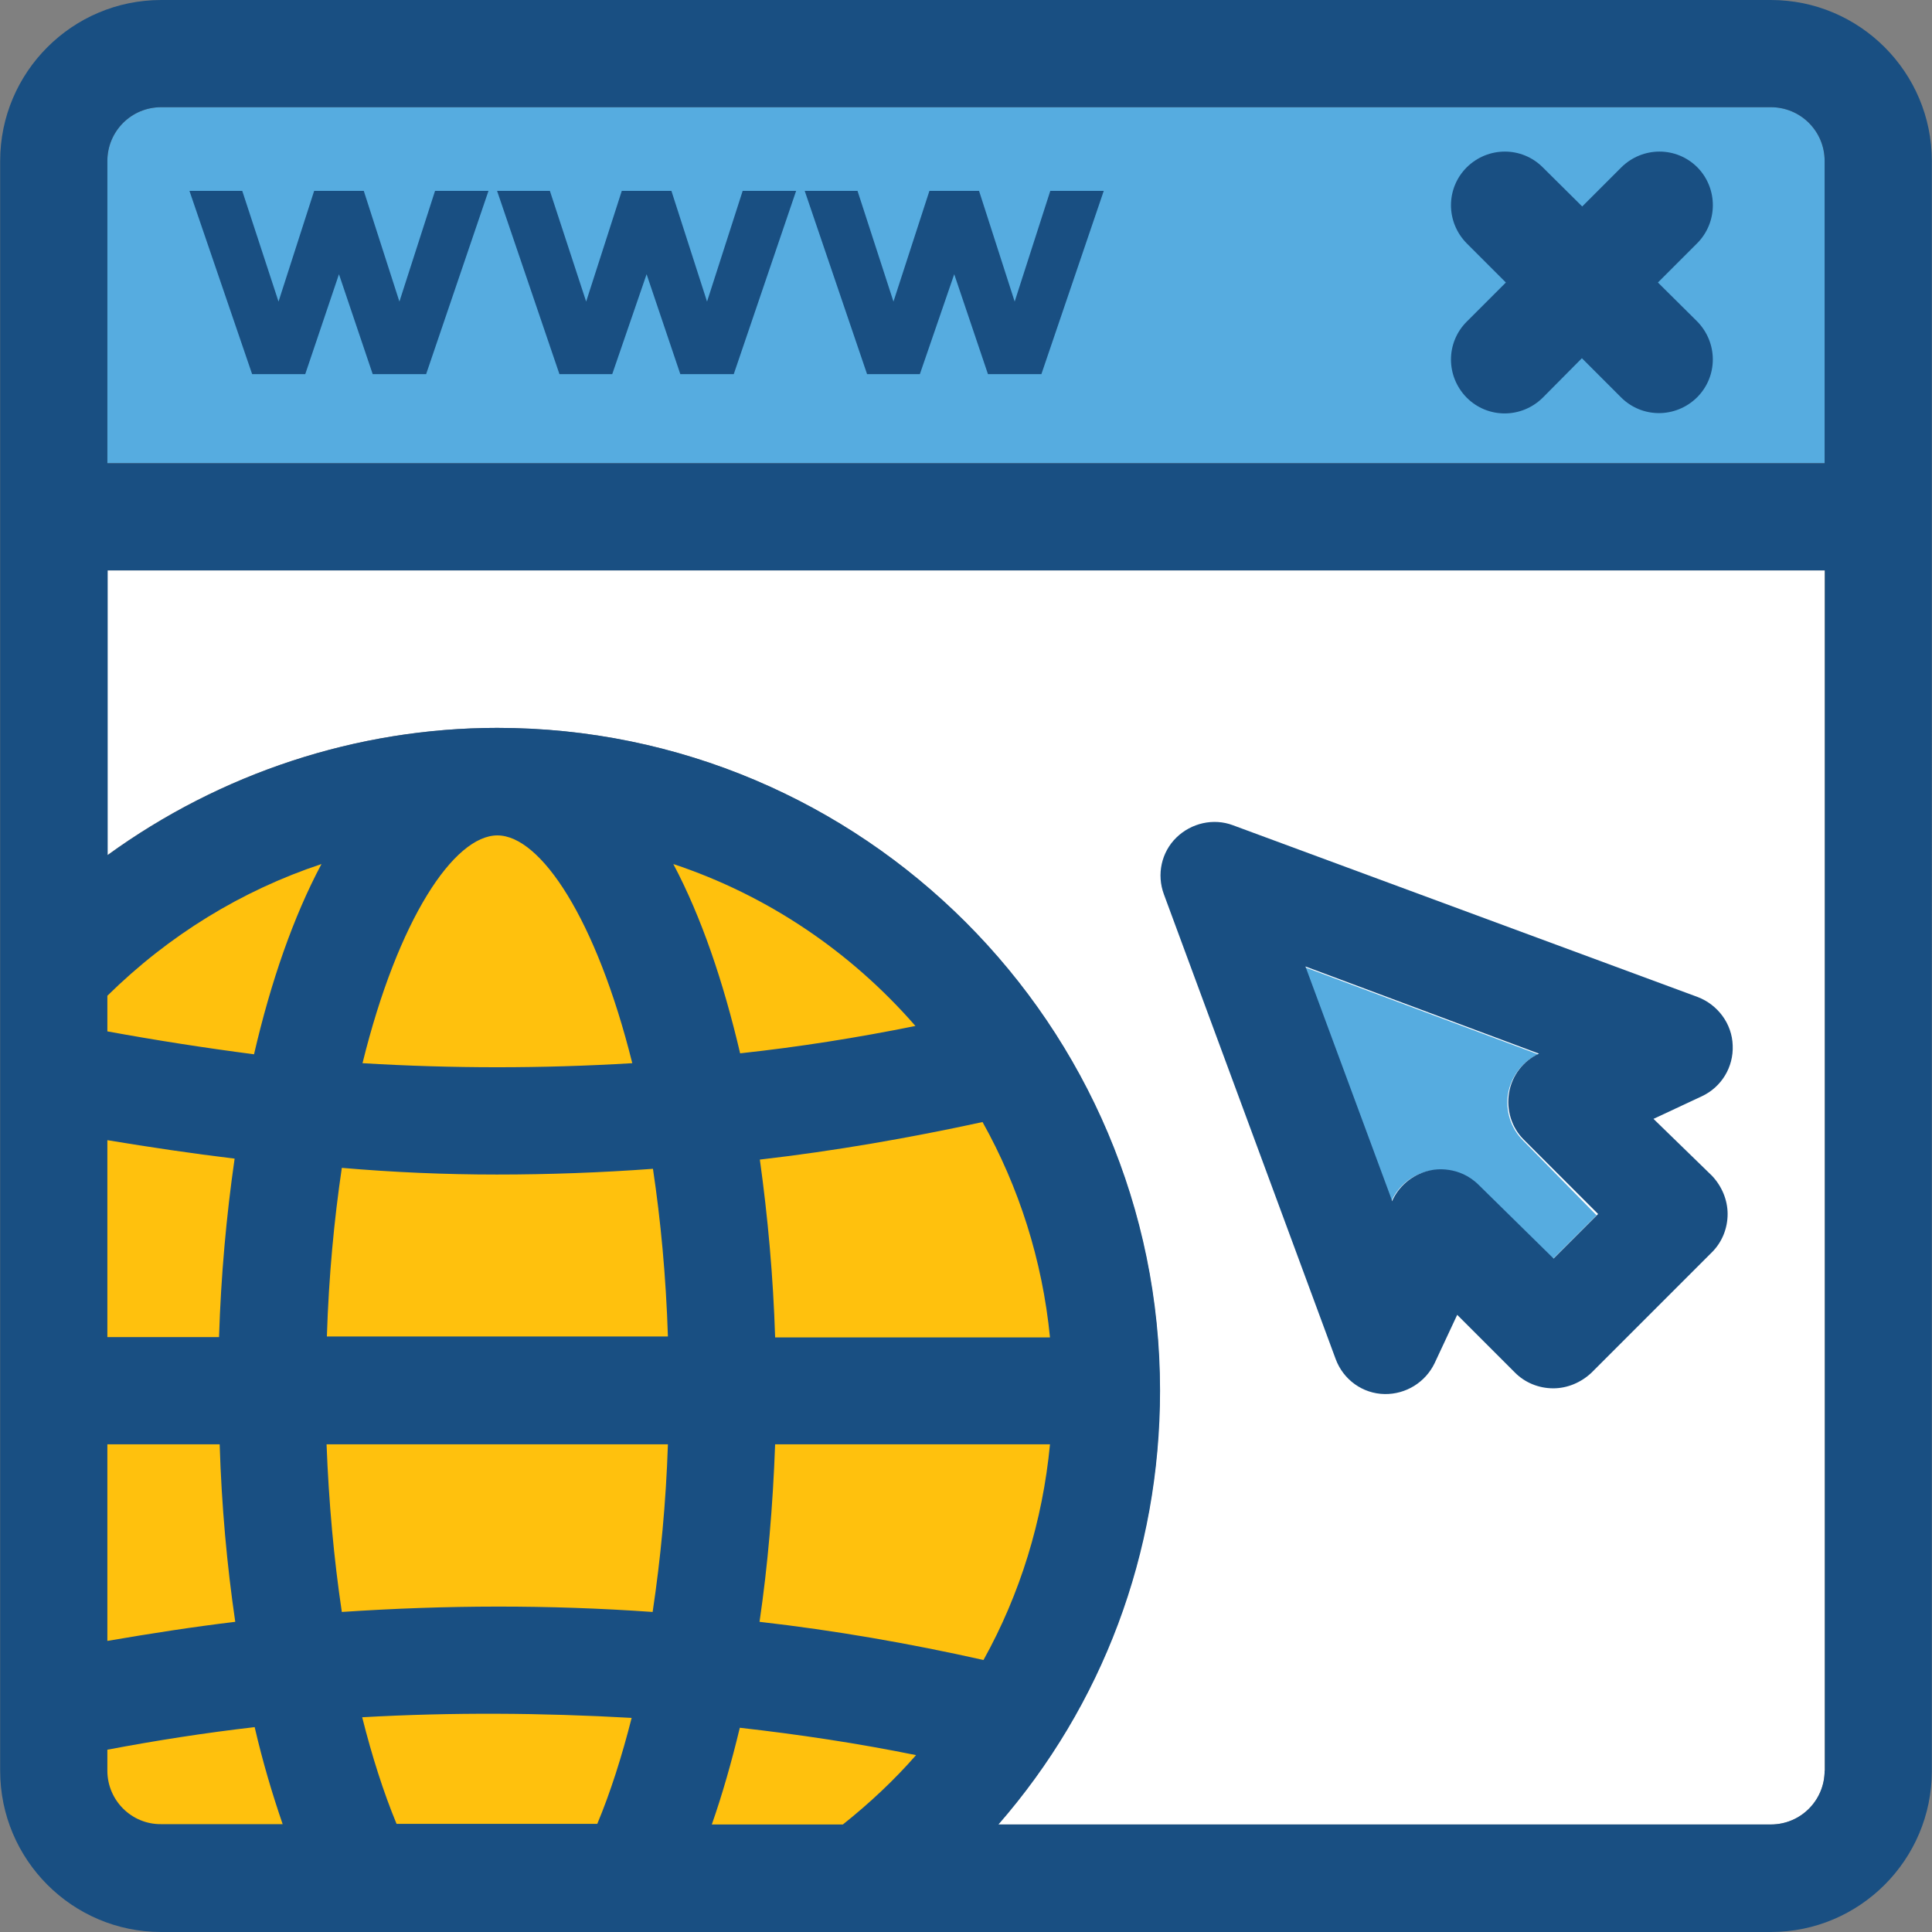
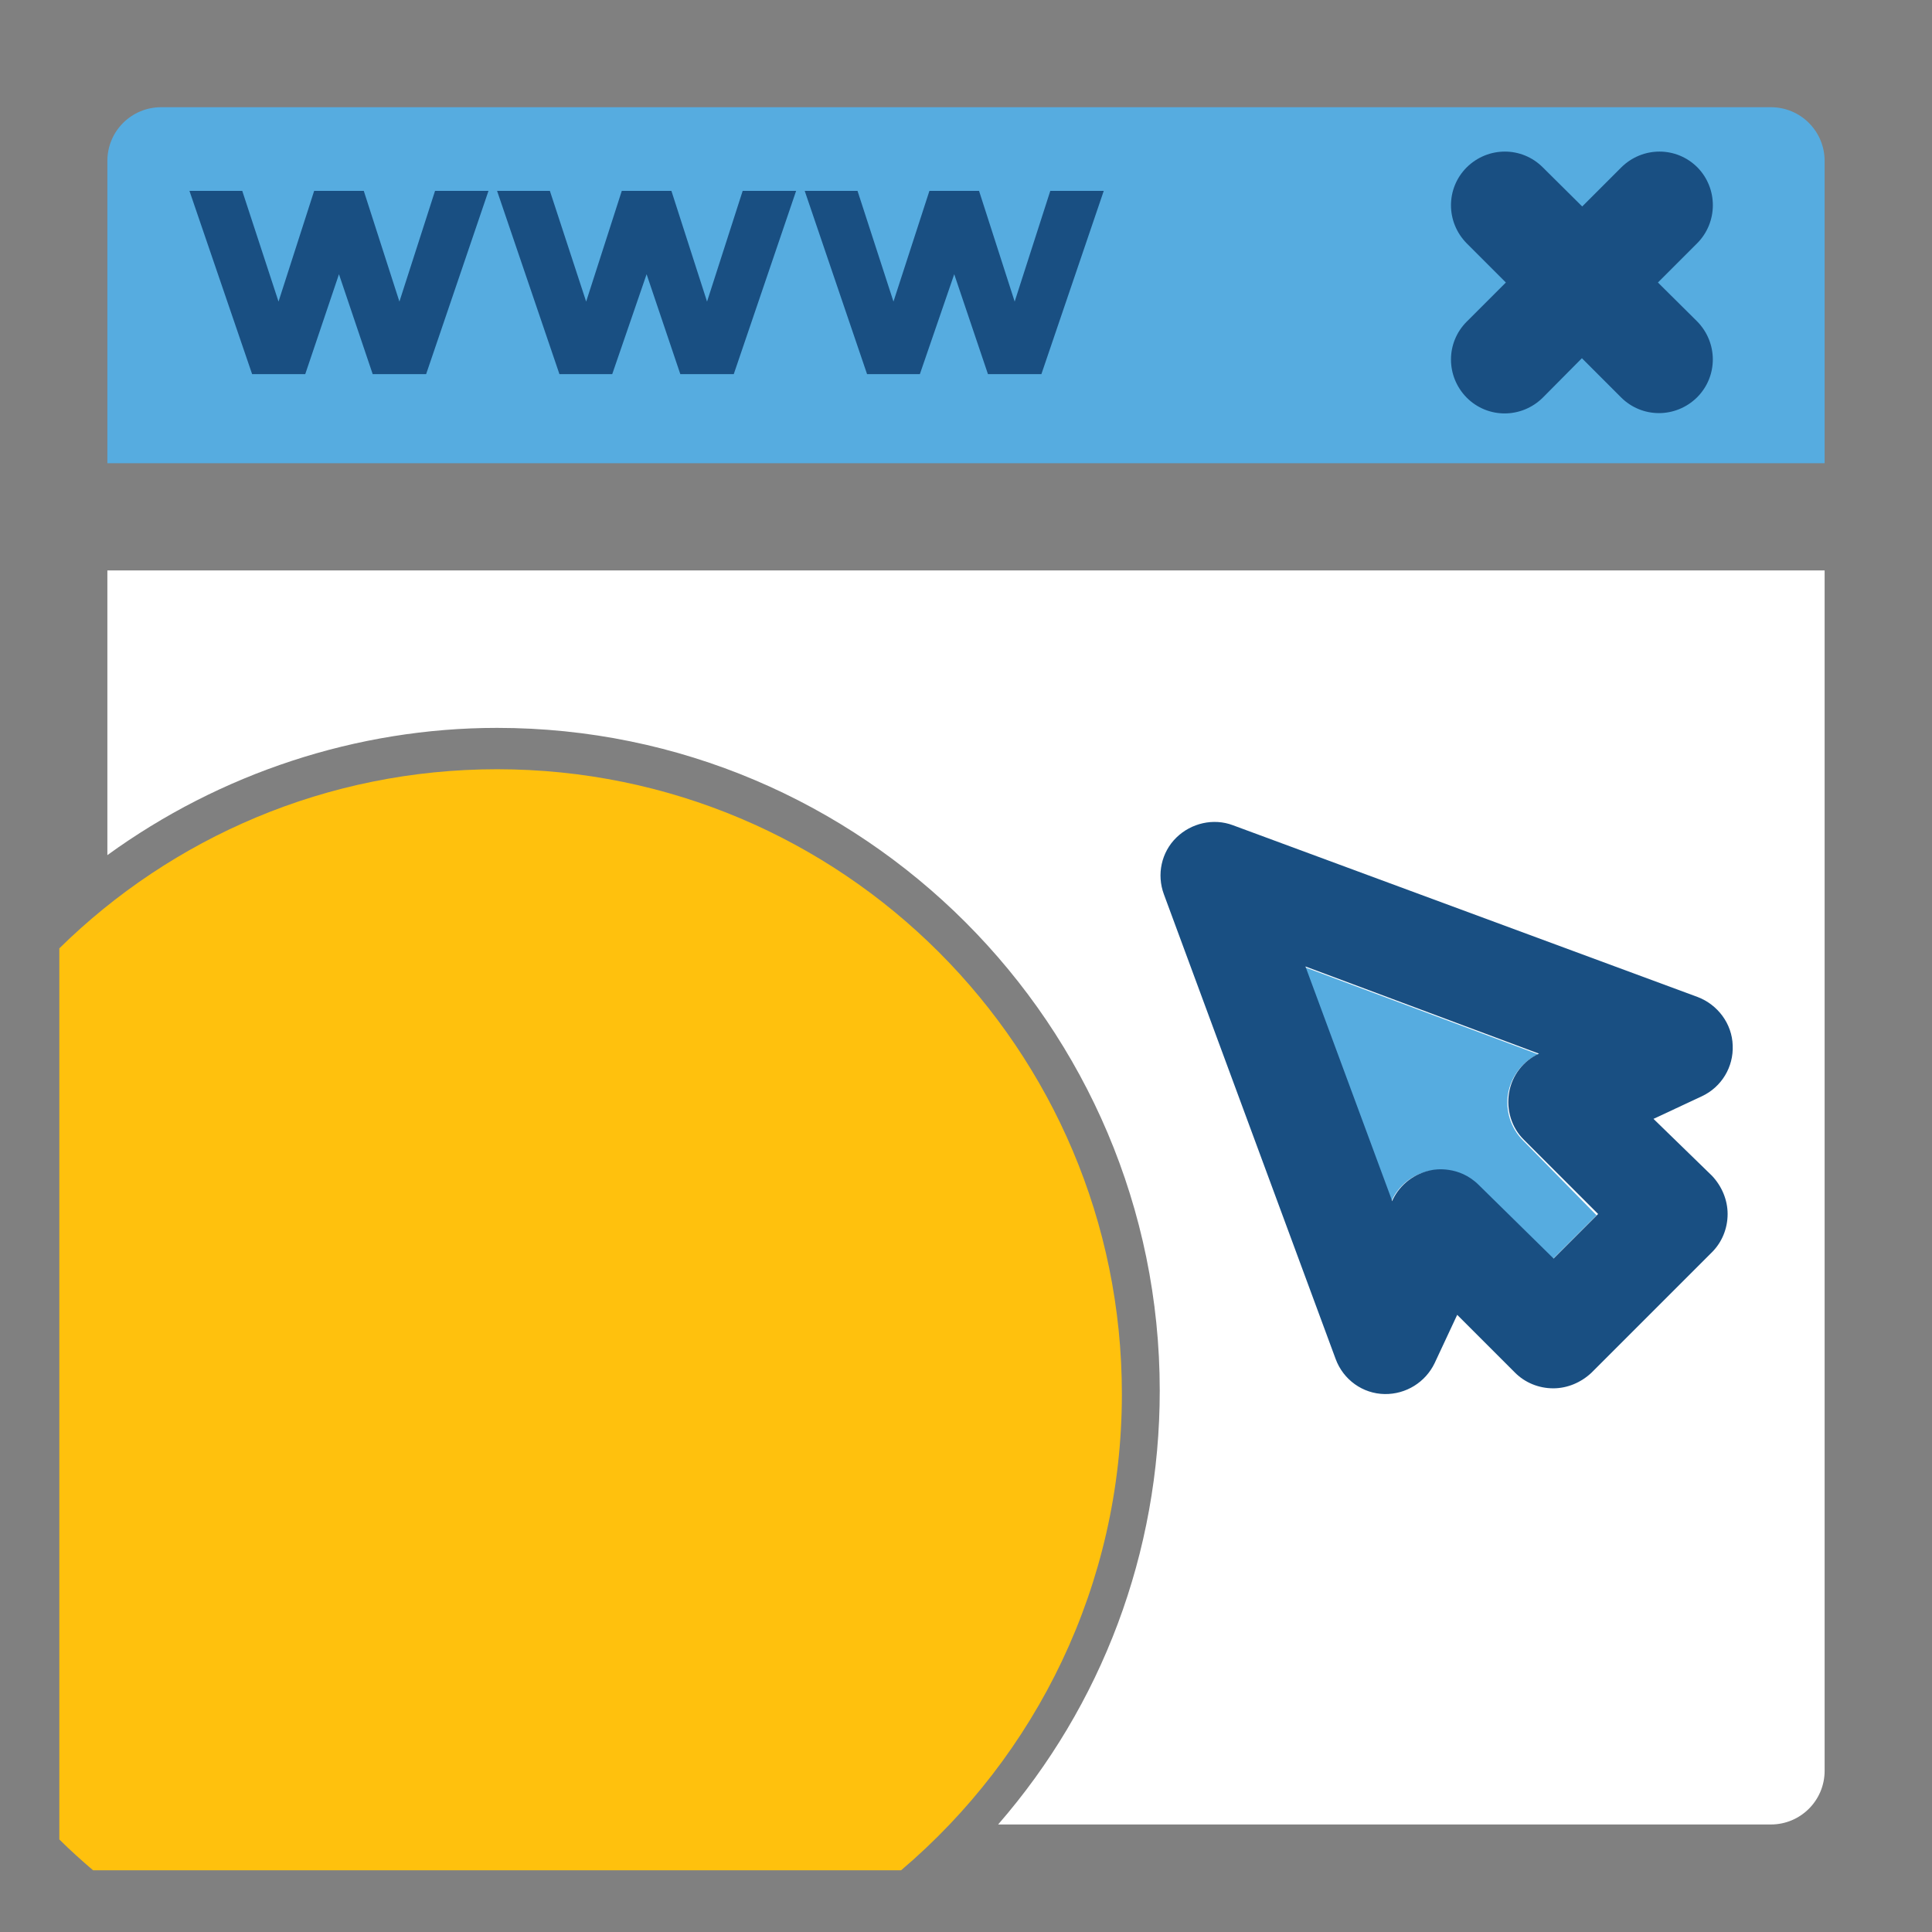
<svg xmlns="http://www.w3.org/2000/svg" height="800px" width="800px" version="1.1" id="Layer_1" viewBox="0 0 392.598 392.598" xml:space="preserve">
  <rect x="0" y="0" width="392.598" height="392.598" fill="#808080" stroke="none" />
  <g>
    <path style="fill:#FFFFFF;" d="M65.325,175.451c-16.226,5.43-31.095,14.481-43.507,26.764v7.24   c9.891,1.875,19.846,3.426,29.802,4.59C55.111,199.434,59.701,186.246,65.325,175.451z" />
    <path style="fill:#FFFFFF;" d="M21.818,271.709h22.691c0.388-12.283,1.487-24.501,3.168-36.267   c-8.663-1.034-17.325-2.327-25.859-3.814V271.709z" />
    <path style="fill:#FFFFFF;" d="M21.818,333.446c8.598-1.552,17.261-2.844,25.988-3.879c-1.681-11.442-2.715-23.596-3.168-36.073   h-22.82V333.446z" />
    <path style="fill:#FFFFFF;" d="M57.438,370.747c-2.133-6.077-4.008-12.671-5.689-19.717c-10.02,1.164-20.04,2.715-29.931,4.59   v4.267c0,6.012,4.848,10.925,10.925,10.925h24.695V370.747z" />
    <path style="fill:#FFFFFF;" d="M21.818,173.77c22.885-16.614,50.683-25.859,79.192-25.859c74.279,0,134.659,60.444,134.659,134.659   c0,32.97-11.766,63.935-32.84,88.178h157.026c6.012,0,10.925-4.848,10.925-10.925V115.911H21.818V173.77z" />
    <path style="fill:#FFFFFF;" d="M66.424,271.709h69.236c-0.388-12.283-1.487-23.725-3.038-34.069   c-10.602,0.711-21.204,1.164-31.741,1.164s-21.01-0.453-31.547-1.228C67.846,247.855,66.812,259.297,66.424,271.709z" />
    <path style="fill:#FFFFFF;" d="M128.485,215.984c-7.24-29.349-18.618-46.287-27.41-46.287c-8.792,0-20.105,17.002-27.41,46.287   C91.895,217.147,110.19,217.147,128.485,215.984z" />
-     <path style="fill:#FFFFFF;" d="M144.711,370.747h26.634c5.43-4.331,10.408-8.986,14.869-14.093   c-11.83-2.392-23.79-4.267-35.879-5.56C148.719,358.077,146.78,364.541,144.711,370.747z" />
    <path style="fill:#FFFFFF;" d="M213.366,293.495h-55.855c-0.388,12.541-1.487,24.63-3.168,36.073   c15.321,1.745,30.513,4.331,45.511,7.628C207.289,323.943,211.879,309.075,213.366,293.495z" />
    <path style="fill:#FFFFFF;" d="M136.824,175.644c5.624,10.667,10.214,23.79,13.576,38.465c11.96-1.422,23.79-3.232,35.62-5.56   C172.962,193.552,156.024,182.044,136.824,175.644z" />
    <path style="fill:#FFFFFF;" d="M199.725,227.943c-14.933,3.297-30.061,5.883-45.253,7.628c1.681,11.636,2.715,23.79,3.103,36.073   h55.855C211.814,255.935,207.03,241.067,199.725,227.943z" />
    <path style="fill:#FFFFFF;" d="M69.463,327.564c21.01-1.487,42.085-1.487,63.16,0c1.616-10.796,2.65-22.238,3.103-34.069H66.424   C66.812,305.325,67.846,316.832,69.463,327.564z" />
    <path style="fill:#FFFFFF;" d="M73.729,349.091c2.004,7.952,4.331,15.192,6.982,21.657h40.792c2.651-6.4,4.913-13.705,6.982-21.527   C110.125,348.057,91.895,347.927,73.729,349.091z" />
  </g>
  <g>
    <path style="fill:#56ACE0;" d="M370.78,32.711c0-6.012-4.848-10.925-10.925-10.925H32.743c-6.012,0-10.925,4.848-10.925,10.925   v61.414H370.78L370.78,32.711L370.78,32.711z" />
    <path style="fill:#56ACE0;" d="M309.495,231.758c-2.521-2.521-3.62-6.077-3.038-9.568c0.646-3.491,2.909-6.465,6.077-7.952   l-47.451-17.713l17.648,47.709l0.065-0.259c1.487-3.232,4.461-5.495,7.952-6.077c0.646-0.065,5.56-1.034,9.568,3.038L315.378,256   l9.051-9.05L309.495,231.758z" />
  </g>
  <g>
    <path style="fill:#194F82;" d="M336,227.362l9.826-4.59c4.008-1.875,6.465-5.947,6.271-10.343   c-0.129-4.396-3.038-8.275-7.111-9.826l-94.448-34.909c-3.943-1.487-8.469-0.453-11.507,2.521s-4.008,7.499-2.521,11.507   l34.909,94.448c1.552,4.202,5.495,7.046,9.956,7.111c4.331,0.065,8.275-2.392,10.15-6.271l4.59-9.826l11.766,11.766   c2.004,2.004,4.784,3.168,7.758,3.168c2.844,0,5.624-1.164,7.758-3.168l24.501-24.501c2.004-2.004,3.168-4.784,3.168-7.758   c0-2.844-1.164-5.624-3.168-7.758L336,227.362z M300.509,240.808c-4.008-4.008-8.986-3.168-9.568-3.038   c-3.491,0.646-6.465,2.909-7.952,6.077l-0.065,0.259l-17.648-47.709l47.451,17.713c-3.232,1.487-5.495,4.461-6.077,7.952   s0.517,7.111,3.038,9.568l15.063,15.063l-9.051,9.051L300.509,240.808z" />
    <polygon style="fill:#194F82;" points="81.164,61.285 73.923,38.788 63.838,38.788 56.598,61.285 49.228,38.788 38.497,38.788    51.232,76.024 62.028,76.024 68.881,55.725 75.733,76.024 86.594,76.024 99.265,38.788 88.404,38.788  " />
    <polygon style="fill:#194F82;" points="143.677,61.285 136.436,38.788 126.352,38.788 119.111,61.285 111.741,38.788    101.01,38.788 113.681,76.024 124.412,76.024 131.394,55.725 138.246,76.024 149.107,76.024 161.778,38.788 150.917,38.788  " />
    <polygon style="fill:#194F82;" points="206.19,61.285 198.95,38.788 188.865,38.788 181.56,61.285 174.255,38.788 163.523,38.788    176.194,76.024 186.925,76.024 193.907,55.725 200.76,76.024 211.62,76.024 224.291,38.788 213.43,38.788  " />
    <path style="fill:#194F82;" d="M344.921,34.004c-4.267-4.267-11.119-4.267-15.451,0l-7.952,7.952l-8.016-7.952   c-4.267-4.267-11.119-4.267-15.451,0c-4.267,4.267-4.267,11.119,0,15.451l7.952,7.952l-7.952,7.952   c-4.267,4.267-4.267,11.119,0,15.451c4.267,4.267,11.119,4.267,15.451,0l7.952-8.016l7.952,7.952   c4.267,4.267,11.119,4.267,15.451,0c4.267-4.267,4.267-11.119,0-15.451l-7.952-7.887l7.952-7.952   C349.123,45.188,349.123,38.271,344.921,34.004z" />
  </g>
  <path style="fill:#FFC10D;" d="M183.111,380.057c27.41-23.273,44.865-57.988,44.865-96.776c0-70.141-56.824-126.966-126.966-126.966  c-34.651,0-66.069,13.899-88.954,36.396v181.075c2.198,2.198,4.525,4.267,6.853,6.271H183.111z" />
-   <path style="fill:#194F82;" d="M359.855,0H32.743C14.707,0,0.032,14.675,0.032,32.711v327.111c0,18.101,14.675,32.776,32.711,32.776  h327.111c18.036,0,32.711-14.675,32.711-32.711V32.711C392.566,14.675,377.891,0,359.855,0z M370.78,359.822  c0,6.012-4.848,10.925-10.925,10.925H202.893c21.075-24.178,32.84-55.079,32.84-88.178c0-74.279-60.444-134.659-134.659-134.659  c-28.574,0-56.307,9.244-79.192,25.859v-57.859h348.962v243.911H370.78z M21.818,359.822v-4.267  c9.891-1.875,19.846-3.426,29.931-4.59c1.616,6.982,3.556,13.511,5.689,19.717H32.743C26.731,370.747,21.818,365.834,21.818,359.822  z M47.677,235.442c-1.681,11.636-2.78,23.855-3.168,36.267H21.818v-40.016C30.416,233.115,39.079,234.408,47.677,235.442z   M21.818,209.584v-7.24c12.541-12.347,27.345-21.398,43.507-26.764c-5.689,10.667-10.279,23.855-13.705,38.659  C41.665,212.945,31.709,211.394,21.818,209.584z M44.638,293.495c0.388,12.541,1.487,24.63,3.168,36.073  c-8.663,1.034-17.325,2.392-25.988,3.879v-39.952H44.638z M100.945,238.675c10.602,0,21.204-0.388,31.741-1.164  c1.551,10.343,2.65,21.786,3.038,34.069H66.424c0.388-12.347,1.487-23.79,3.038-34.263  C79.935,238.222,90.408,238.675,100.945,238.675z M73.665,216.048c7.24-29.35,18.618-46.287,27.41-46.287  s20.105,17.002,27.41,46.287C110.19,217.147,91.895,217.147,73.665,216.048z M135.725,293.495  c-0.388,11.83-1.487,23.273-3.103,34.069c-21.01-1.487-42.085-1.422-63.16,0c-1.616-10.796-2.651-22.238-3.103-34.069H135.725z   M128.356,349.091c-2.004,7.887-4.331,15.192-6.982,21.527H80.582c-2.651-6.4-4.978-13.705-6.982-21.657  C91.895,347.927,110.125,348.057,128.356,349.091z M154.343,329.568c1.681-11.442,2.715-23.596,3.168-36.073h55.855  c-1.487,15.58-6.077,30.448-13.511,43.83C184.857,333.964,169.665,331.313,154.343,329.568z M186.149,356.655  c-4.461,5.107-9.438,9.762-14.869,14.093h-26.634c2.133-6.077,4.008-12.671,5.689-19.653  C162.36,352.453,174.384,354.263,186.149,356.655z M157.511,271.709c-0.388-12.283-1.487-24.436-3.103-36.073  c15.192-1.745,30.384-4.396,45.253-7.628c7.37,13.188,12.154,27.992,13.705,43.766h-55.855V271.709z M150.4,214.044  c-3.426-14.61-7.887-27.733-13.576-38.465c19.265,6.4,36.137,17.907,49.196,32.905C174.19,210.877,162.36,212.752,150.4,214.044z   M21.818,32.711c0-6.012,4.848-10.925,10.925-10.925h327.111c6.012,0,10.925,4.848,10.925,10.925v61.414H21.818V32.711z" />
</svg>